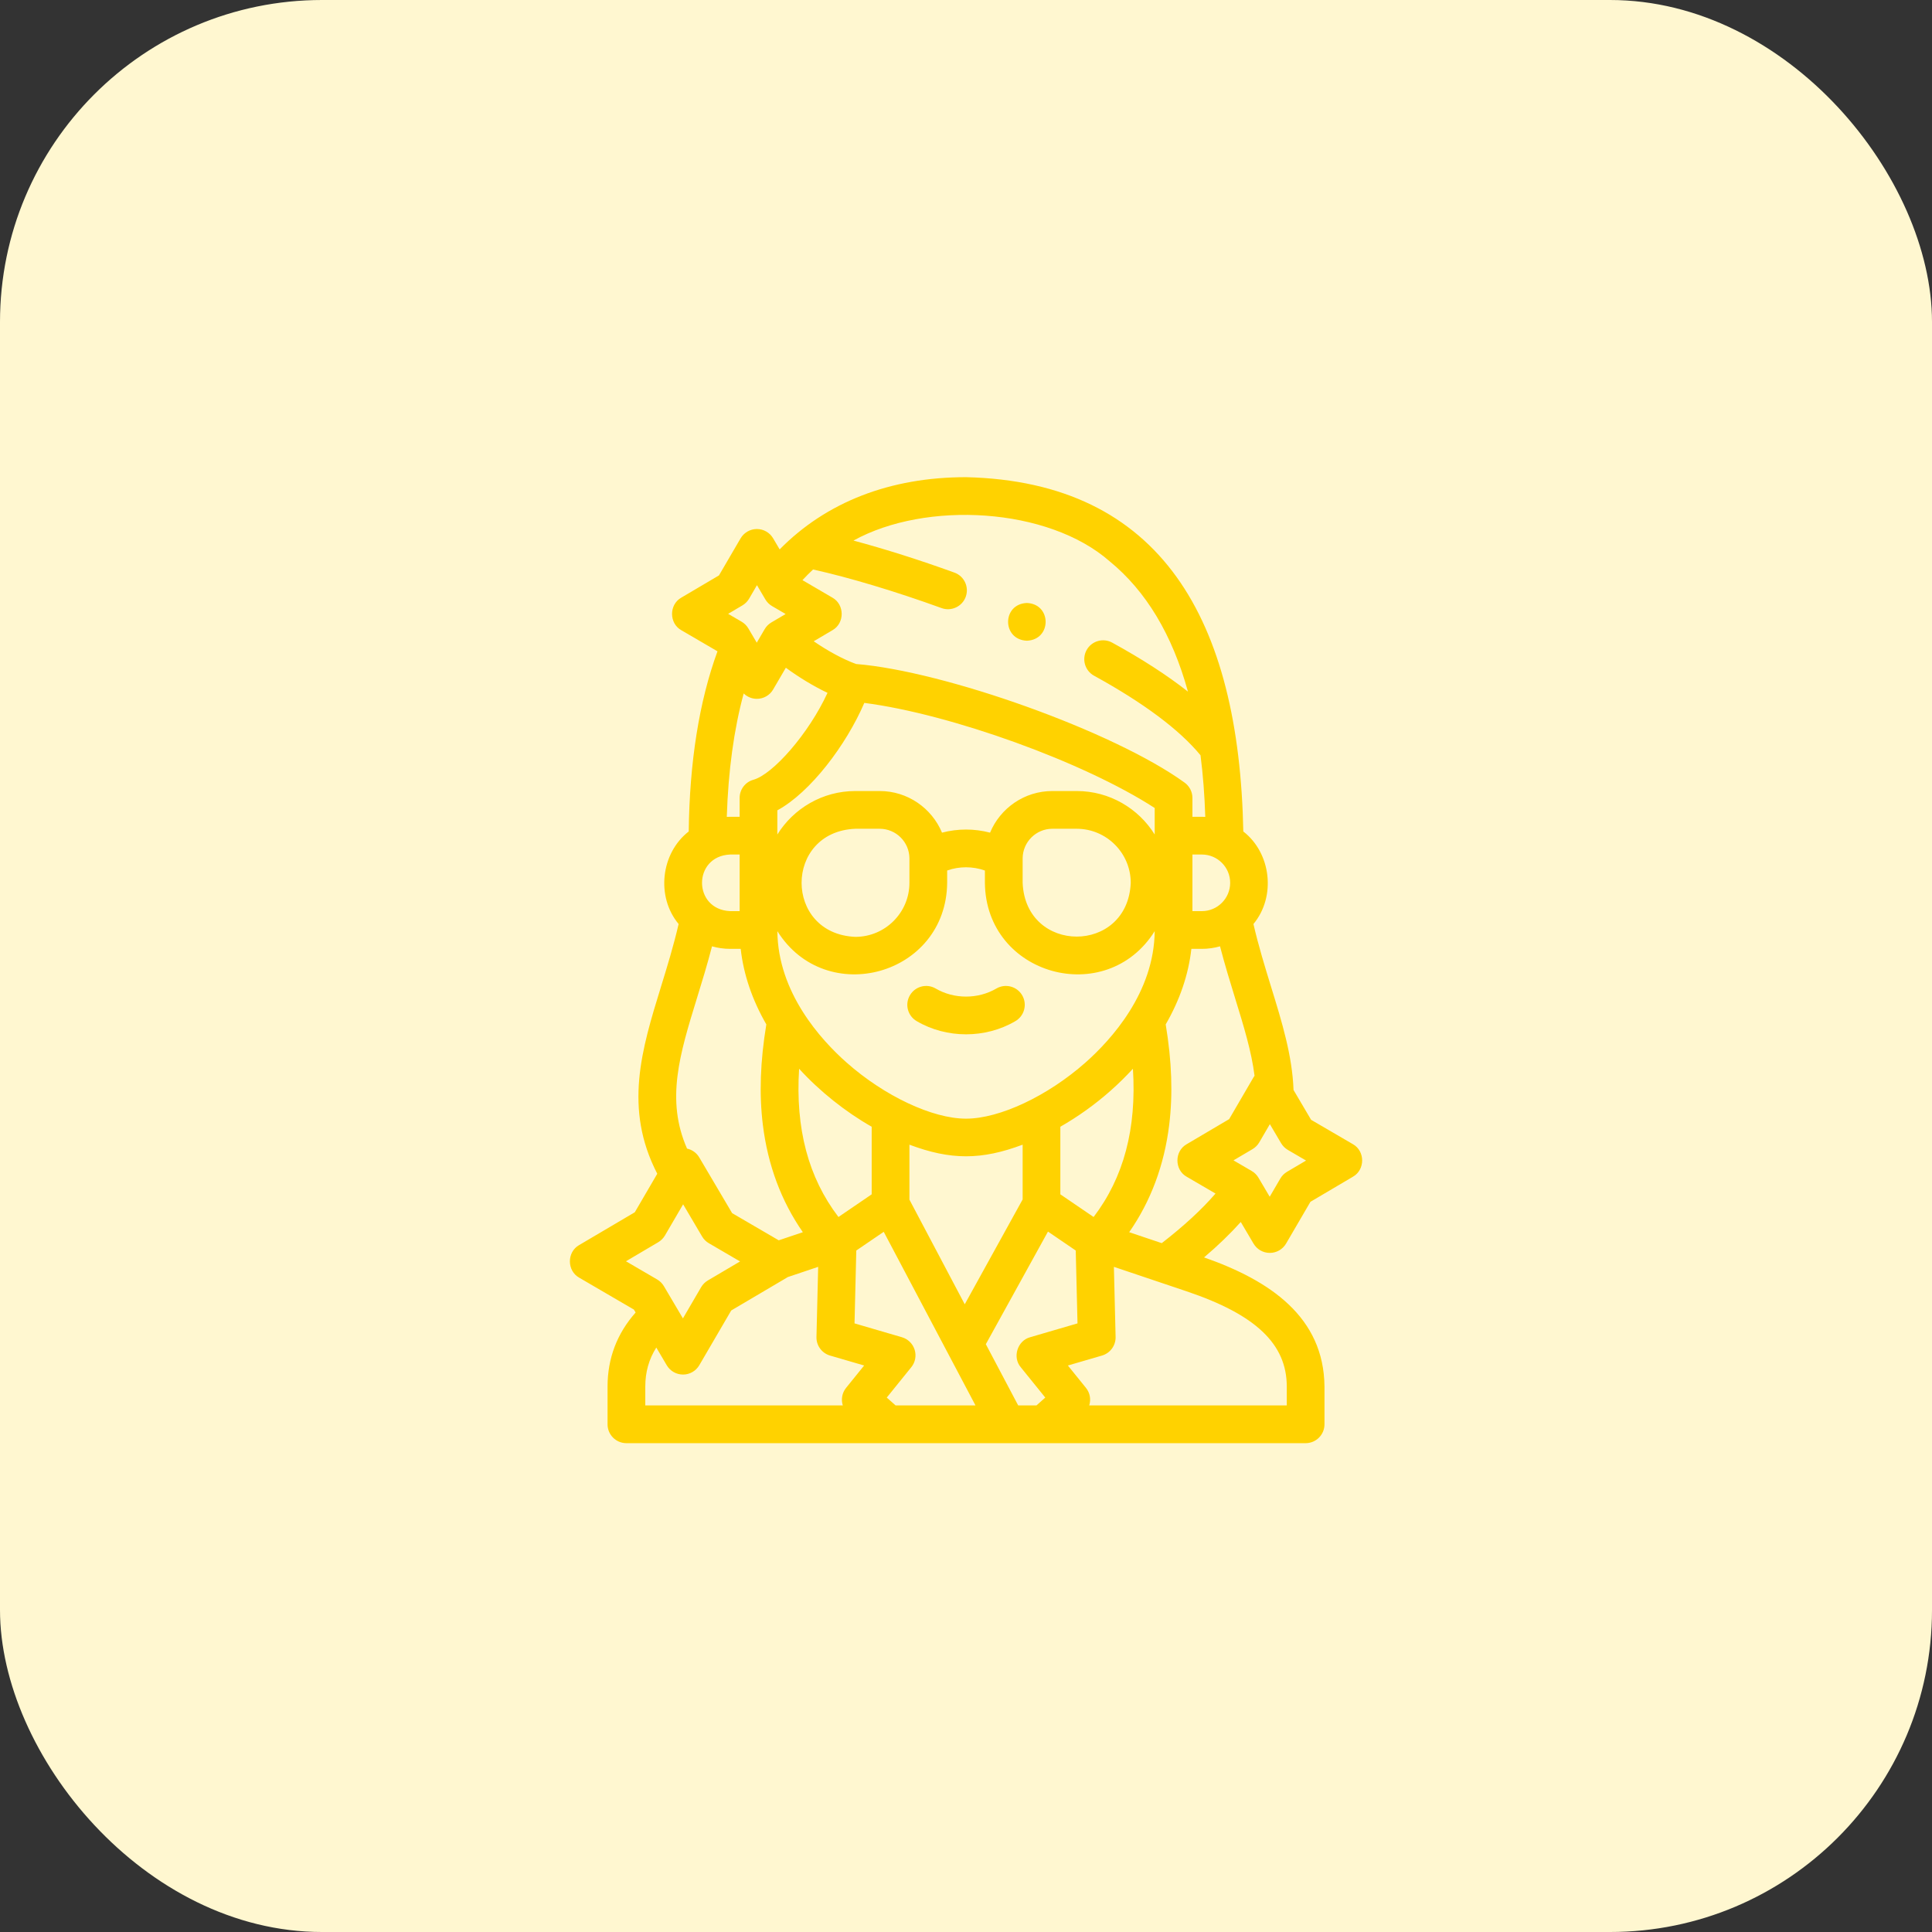
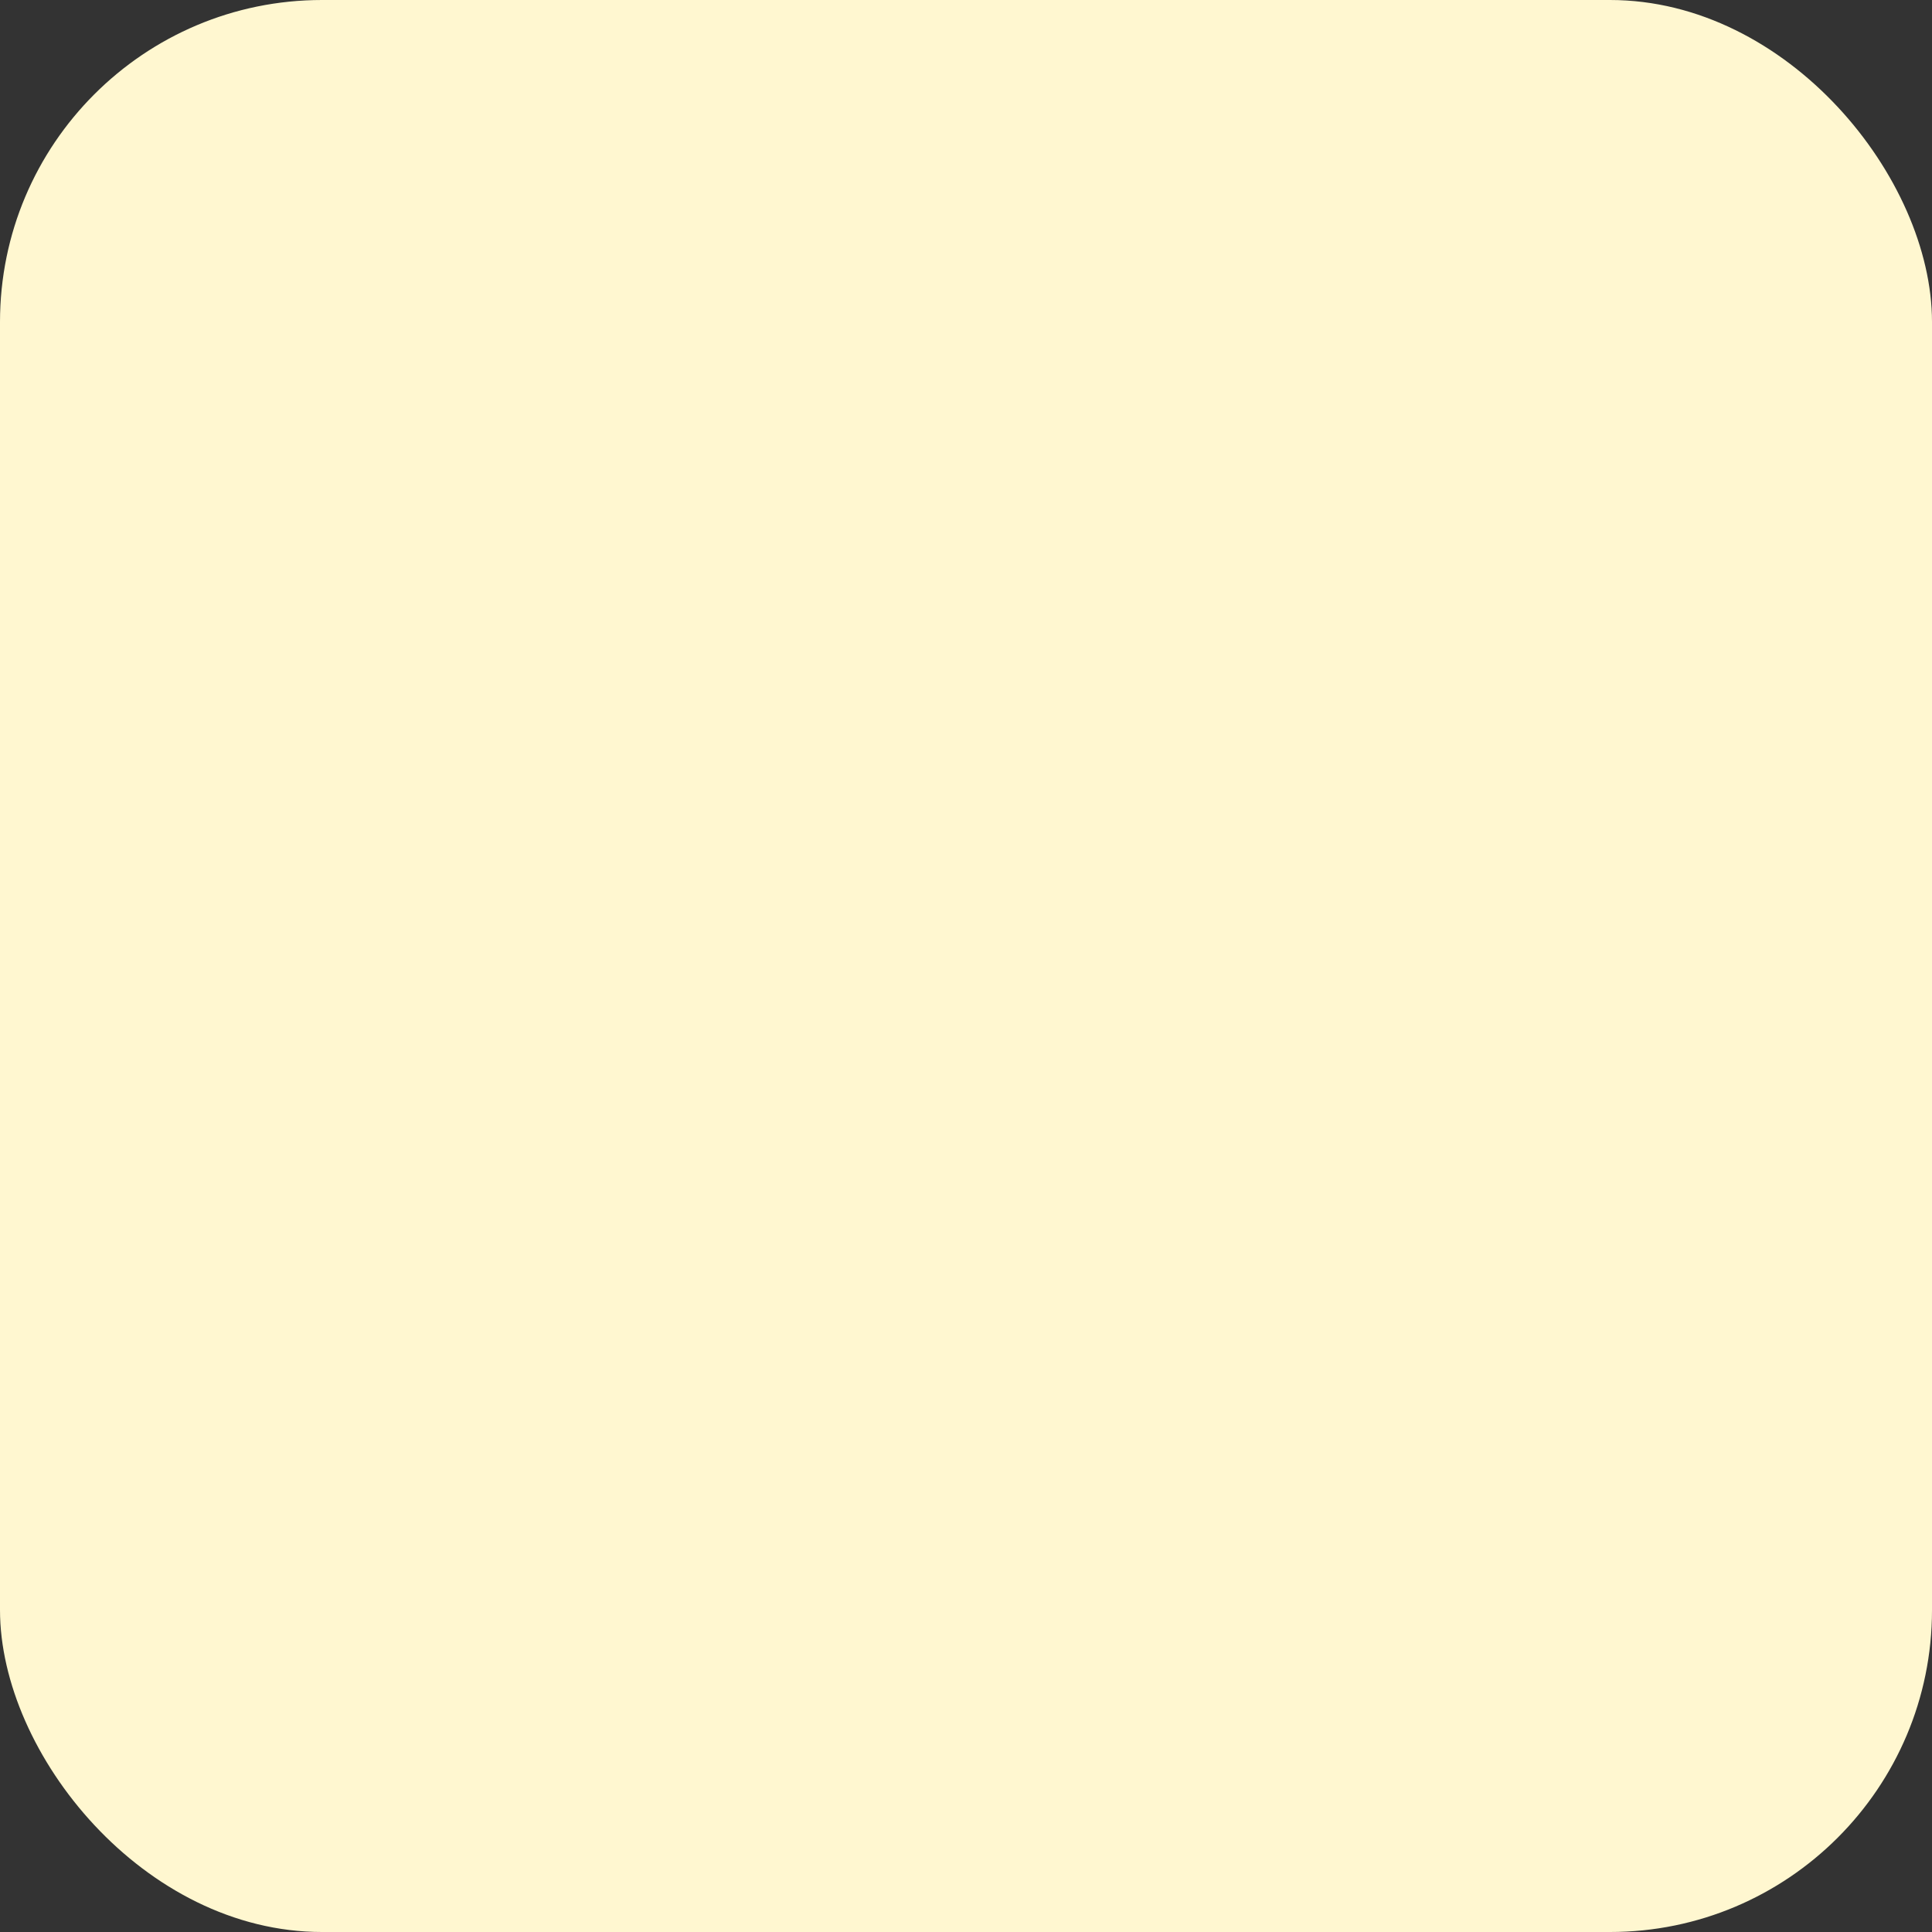
<svg xmlns="http://www.w3.org/2000/svg" width="60" height="60" viewBox="0 0 60 60" fill="none">
  <rect x="0" y="0" width="60" height="60" fill="#333333" stroke="none" />
  <rect width="60" height="60" rx="10" fill="#FFF7D0" />
  <g clip-path="url(#clip0_1_414)">
    <path d="M28.47 31.713C29.398 32.258 30.605 32.258 31.532 31.713C31.812 31.551 31.908 31.193 31.747 30.913C31.585 30.632 31.226 30.536 30.946 30.698C30.374 31.034 29.629 31.034 29.056 30.698C28.776 30.536 28.418 30.632 28.256 30.913C28.094 31.193 28.19 31.551 28.47 31.713V31.713Z" fill="#FFD200" />
    <path d="M42.015 35.533L40.718 34.777L40.172 33.851C40.134 32.788 39.814 31.747 39.475 30.648C39.283 30.023 39.084 29.379 38.927 28.696C39.634 27.845 39.477 26.492 38.612 25.822C38.483 19.258 36.074 14.963 30.001 14.819C27.643 14.819 25.659 15.592 24.213 17.062L24.01 16.718C23.905 16.539 23.713 16.429 23.505 16.429H23.504C23.296 16.43 23.104 16.541 22.999 16.72L22.328 17.87L21.157 18.561C20.775 18.778 20.776 19.358 21.159 19.572L22.282 20.227C21.715 21.776 21.415 23.655 21.389 25.822C20.524 26.493 20.367 27.845 21.075 28.696C20.917 29.379 20.719 30.023 20.526 30.648C19.929 32.587 19.363 34.423 20.412 36.452L19.714 37.648L17.984 38.668C17.602 38.885 17.604 39.464 17.987 39.679L19.686 40.67L19.74 40.761C19.161 41.414 18.868 42.186 18.868 43.061V44.233C18.868 44.557 19.13 44.819 19.454 44.819H40.547C40.871 44.819 41.133 44.557 41.133 44.233V43.061C41.114 40.907 39.45 39.769 37.393 39.05C37.828 38.68 38.206 38.315 38.533 37.95L38.93 38.622C39.035 38.801 39.227 38.91 39.434 38.91H39.436C39.644 38.91 39.836 38.799 39.941 38.619L40.697 37.323L42.017 36.544C42.399 36.327 42.398 35.748 42.015 35.533V35.533ZM38.172 34.756L36.852 35.535C36.47 35.751 36.471 36.331 36.854 36.545L37.749 37.067C37.315 37.569 36.763 38.077 36.079 38.607L35.068 38.267C35.74 37.302 36.157 36.184 36.311 34.932C36.427 33.979 36.392 32.958 36.202 31.814C36.639 31.058 36.91 30.266 36.999 29.468H37.325C37.521 29.468 37.71 29.44 37.889 29.389C38.034 29.948 38.196 30.477 38.355 30.993C38.626 31.871 38.867 32.654 38.961 33.409C38.95 33.425 38.938 33.441 38.928 33.459L38.172 34.756ZM33.463 41.099L31.991 41.529C31.597 41.635 31.436 42.149 31.7 42.46L32.462 43.403L32.188 43.647H31.621L30.616 41.745L32.546 38.248L33.408 38.836L33.463 41.099ZM27.814 43.647L27.539 43.403L28.301 42.46C28.425 42.308 28.463 42.104 28.405 41.917C28.346 41.73 28.198 41.584 28.01 41.529L26.538 41.099L26.593 38.836L27.445 38.255L30.295 43.647H27.814V43.647ZM22.677 28.296C21.51 28.247 21.511 26.586 22.677 26.538H22.97V28.296H22.677ZM26.842 21.829C29.528 22.175 33.662 23.668 35.86 25.093V25.916C35.357 25.107 34.459 24.566 33.437 24.566H32.682C31.811 24.566 31.062 25.101 30.747 25.859C30.262 25.73 29.739 25.73 29.255 25.859C28.939 25.101 28.19 24.566 27.319 24.566H26.564C25.543 24.566 24.645 25.107 24.141 25.916V25.166C25.164 24.61 26.279 23.14 26.842 21.829V21.829ZM38.204 27.417C38.204 27.901 37.81 28.296 37.325 28.296H37.032V26.538H37.325C37.81 26.538 38.204 26.932 38.204 27.417ZM33.963 37.795L32.93 37.091V34.992C33.472 34.682 34.004 34.304 34.491 33.872C34.739 33.652 34.97 33.425 35.184 33.191C35.302 35.051 34.898 36.569 33.963 37.795V37.795ZM28.243 37.256V35.549C29.522 36.03 30.479 36.03 31.759 35.549V37.25L29.961 40.506L28.243 37.256ZM24.142 28.918C25.649 31.324 29.387 30.294 29.415 27.417V27.034C29.789 26.901 30.212 26.901 30.587 27.035V27.417C30.615 30.296 34.354 31.323 35.86 28.918C35.843 30.824 34.51 32.289 33.714 32.995C32.535 34.039 31.043 34.741 30.001 34.741C28.958 34.741 27.466 34.039 26.288 32.995C25.491 32.289 24.158 30.824 24.142 28.918V28.918ZM28.243 26.671V27.417C28.243 28.342 27.49 29.095 26.564 29.095C24.337 29.003 24.338 25.83 26.564 25.738H27.319C27.827 25.738 28.24 26.149 28.243 26.656C28.243 26.661 28.243 26.666 28.243 26.671V26.671ZM31.759 26.671C31.759 26.666 31.759 26.661 31.759 26.657C31.762 26.15 32.175 25.738 32.682 25.738H33.437C34.363 25.738 35.116 26.491 35.116 27.417C35.024 29.644 31.851 29.643 31.759 27.417V26.671ZM24.817 33.191C25.456 33.892 26.259 34.531 27.071 34.992V37.091L26.039 37.795C25.103 36.569 24.7 35.051 24.817 33.191V33.191ZM34.459 17.43C35.592 18.356 36.405 19.71 36.893 21.479C36.248 20.972 35.462 20.463 34.541 19.958C34.258 19.802 33.901 19.905 33.745 20.189C33.59 20.473 33.693 20.829 33.977 20.985C35.516 21.83 36.627 22.66 37.283 23.455C37.36 24.058 37.41 24.696 37.431 25.369C37.396 25.367 37.36 25.366 37.325 25.366H37.032V24.78C37.032 24.588 36.938 24.409 36.781 24.299C34.582 22.71 29.326 20.841 26.585 20.621C26.178 20.471 25.712 20.219 25.271 19.915L25.854 19.571C26.236 19.354 26.234 18.775 25.851 18.56L24.921 18.017C25.027 17.902 25.137 17.792 25.25 17.686C26.367 17.933 27.802 18.363 29.242 18.885C29.538 18.994 29.882 18.841 29.992 18.533C30.102 18.229 29.945 17.893 29.641 17.783C28.555 17.389 27.468 17.045 26.505 16.788C28.754 15.544 32.549 15.754 34.459 17.43V17.43ZM23.055 18.802C23.141 18.751 23.213 18.679 23.264 18.593L23.508 18.173L23.769 18.616C23.82 18.702 23.892 18.774 23.979 18.824L24.398 19.069L23.956 19.33C23.869 19.381 23.797 19.453 23.747 19.54L23.502 19.959L23.241 19.516C23.19 19.43 23.118 19.358 23.032 19.308L22.613 19.063L23.055 18.802ZM23.096 21.536C23.204 21.641 23.35 21.703 23.505 21.703H23.507C23.715 21.702 23.907 21.592 24.011 21.412L24.405 20.737C24.824 21.044 25.27 21.313 25.699 21.517C25.113 22.791 24.001 24.048 23.398 24.216C23.145 24.286 22.97 24.517 22.97 24.78V25.366H22.677C22.641 25.366 22.606 25.367 22.571 25.369C22.617 23.937 22.792 22.654 23.096 21.536V21.536ZM21.646 30.993C21.805 30.477 21.968 29.948 22.112 29.389C22.291 29.44 22.481 29.468 22.677 29.468H23.003C23.092 30.266 23.363 31.058 23.799 31.814C23.61 32.958 23.574 33.98 23.691 34.932C23.845 36.184 24.262 37.302 24.933 38.267L24.184 38.519L22.737 37.675L21.716 35.945C21.633 35.803 21.494 35.705 21.337 35.671C20.671 34.158 21.107 32.743 21.646 30.993V30.993ZM19.44 39.17L20.441 38.579C20.527 38.528 20.599 38.456 20.65 38.37L21.215 37.401L21.805 38.402C21.856 38.488 21.928 38.56 22.015 38.61L22.983 39.175L21.982 39.766C21.896 39.817 21.825 39.889 21.774 39.975L21.209 40.944L20.618 39.943C20.567 39.857 20.495 39.785 20.409 39.735L19.44 39.17ZM20.04 43.061C20.04 42.611 20.153 42.21 20.382 41.849L20.707 42.4C20.812 42.579 21.004 42.688 21.212 42.688H21.213C21.421 42.688 21.613 42.577 21.718 42.397L22.709 40.698L24.439 39.677C24.448 39.672 24.458 39.666 24.467 39.66L25.409 39.343L25.356 41.521C25.349 41.786 25.522 42.023 25.777 42.098L26.837 42.407L26.277 43.1C26.148 43.259 26.116 43.465 26.174 43.647H20.04V43.061ZM39.962 43.061V43.647H33.827C33.885 43.465 33.853 43.259 33.724 43.1L33.164 42.407L34.224 42.098C34.479 42.023 34.652 41.786 34.646 41.521L34.593 39.343L36.845 40.101C39 40.826 39.962 41.739 39.962 43.061ZM39.97 36.391C39.884 36.442 39.812 36.514 39.762 36.6L39.432 37.166L39.083 36.575C39.032 36.488 38.96 36.417 38.873 36.366L38.307 36.036L38.899 35.687C38.985 35.636 39.057 35.564 39.107 35.478L39.437 34.912L39.786 35.504C39.837 35.59 39.909 35.661 39.996 35.712L40.561 36.042L39.97 36.391Z" fill="#FFD200" />
-     <path d="M31.89 19.898C32.668 19.867 32.667 18.757 31.89 18.726H31.89C31.113 18.757 31.114 19.867 31.89 19.898Z" fill="#FFD200" />
  </g>
  <defs>
    <clipPath id="clip0_1_414">
-       <rect width="30" height="30" fill="white" transform="translate(15 14.819)" />
-     </clipPath>
+       </clipPath>
  </defs>
</svg>